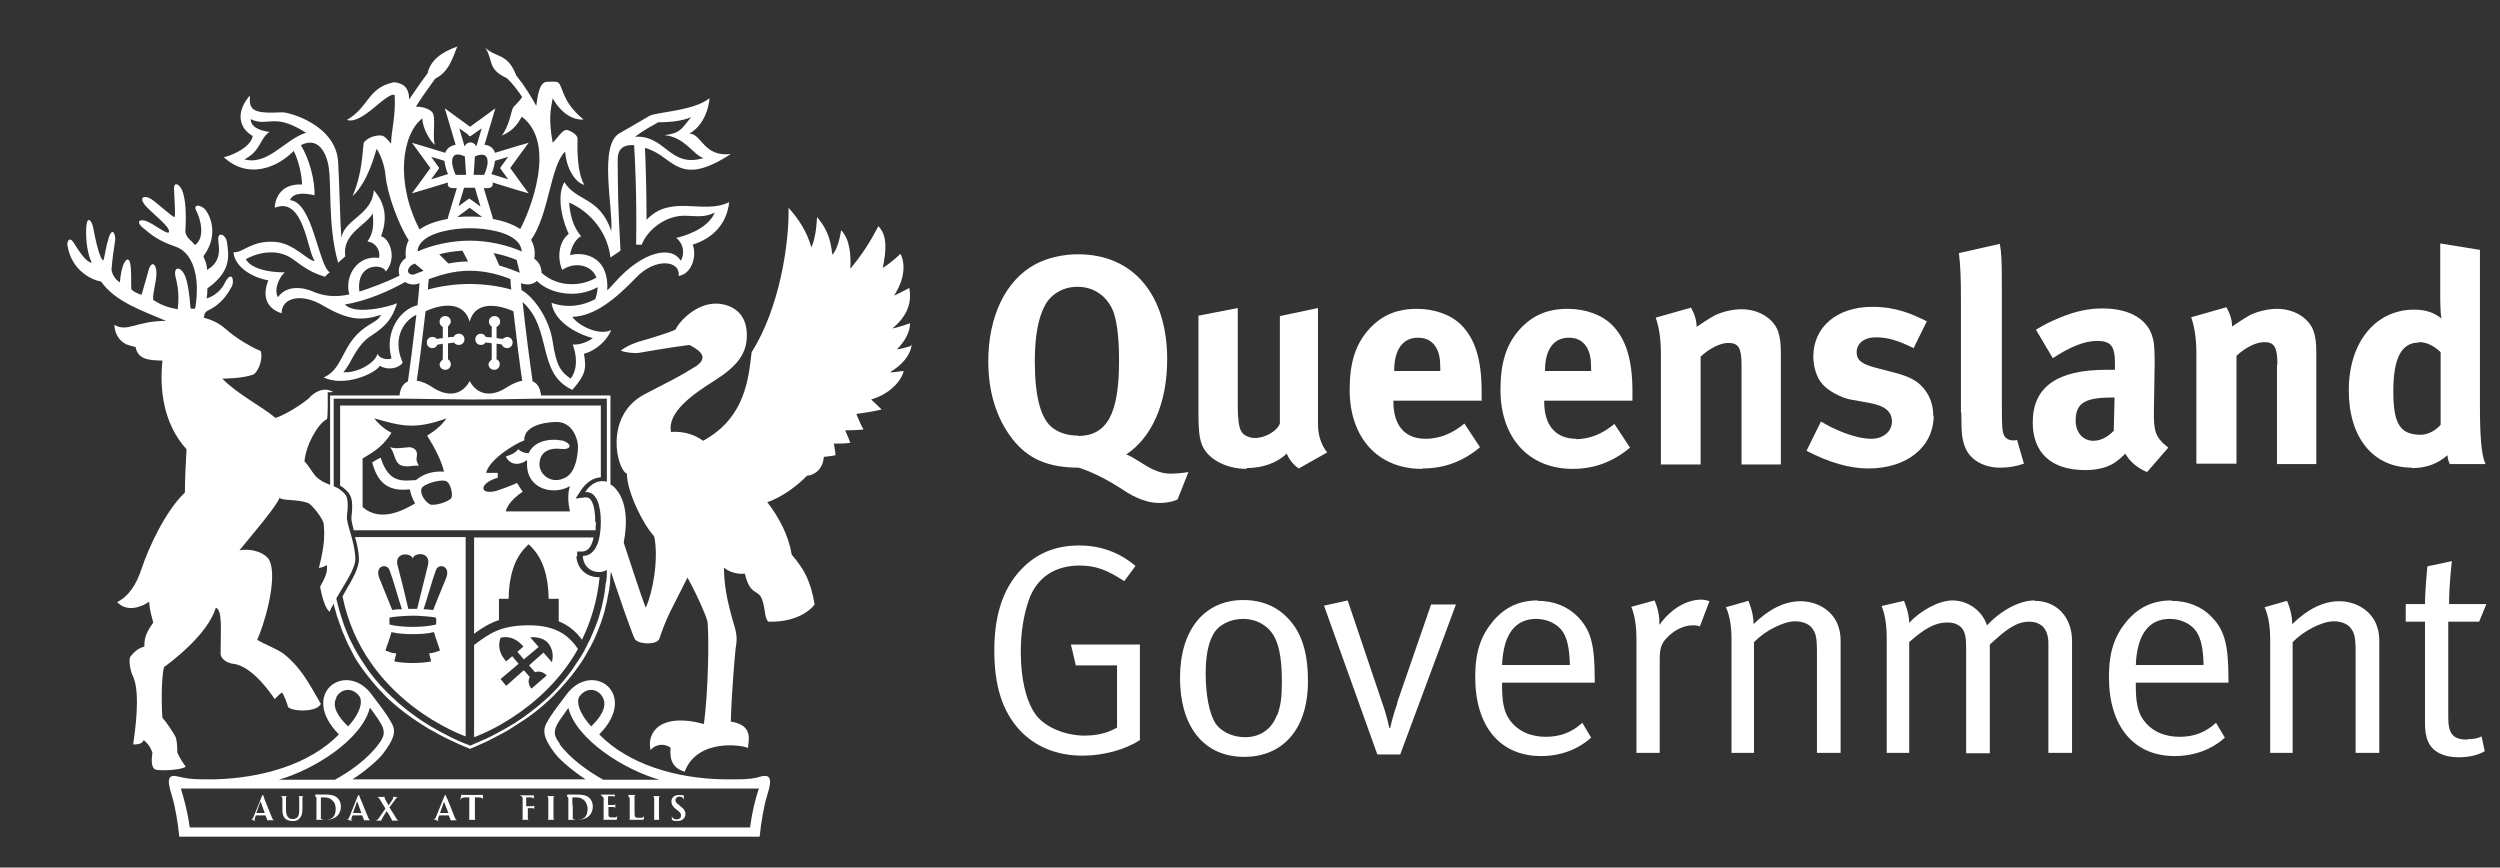
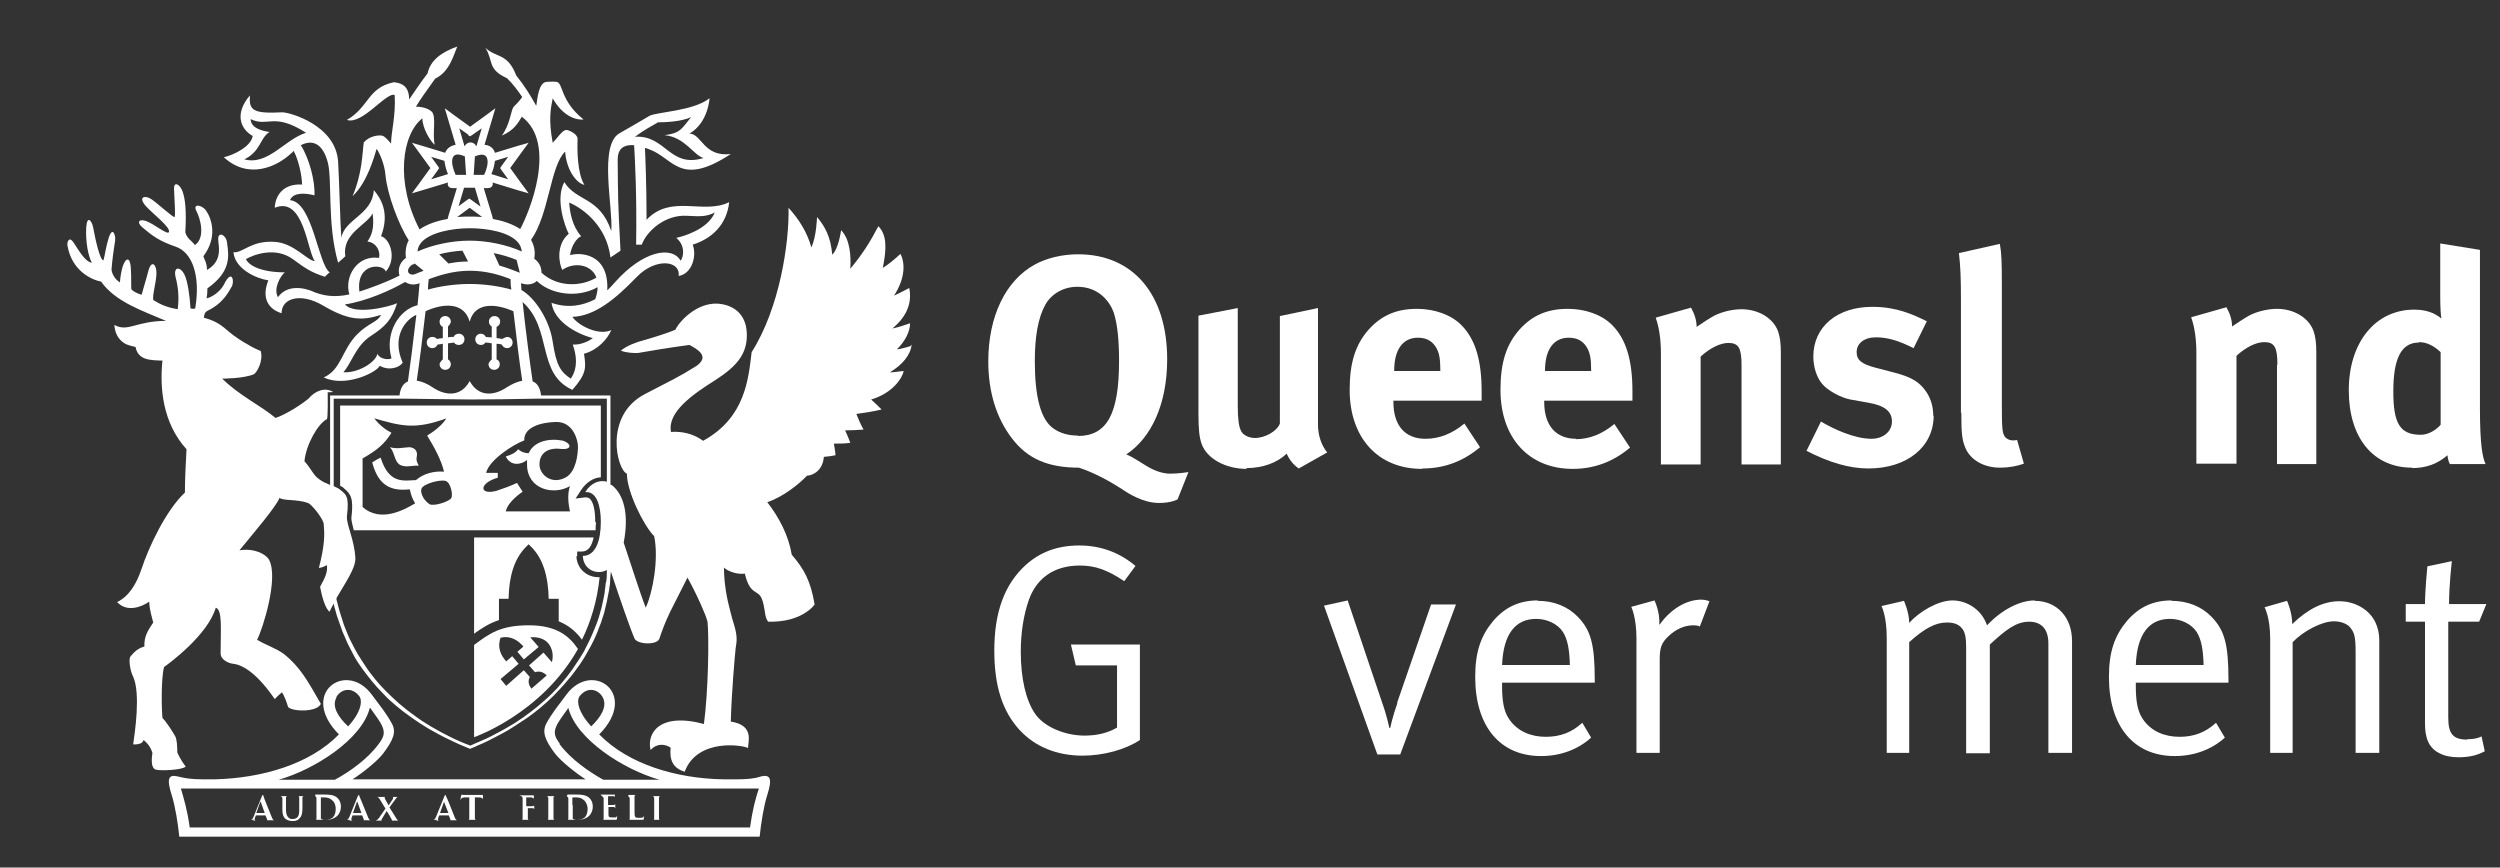
<svg xmlns="http://www.w3.org/2000/svg" id="Layer_1" version="1.1" viewBox="0 0 62.33 21.63">
  <rect x="0" y="0" width="62.33" height="21.63" fill="#333333" stroke="none" />
  <defs>
    <style>
      .st0 {
        fill: #fff;
      }
    </style>
  </defs>
  <path class="st0" d="M29.18,11.81c-.23,0-.45-.1-.64-.22-.12-.07-.32-.21-.46-.26.62-.41,1.02-1.25,1.02-2.37,0-1.62-.85-2.62-2.22-2.62-.39,0-.77.09-1.07.25-.74.4-1.17,1.3-1.17,2.42,0,.76.2,1.41.59,1.92.39.51.9.73,1.67.73.4.13.8.36,1.05.52.19.13.55.36.95.36.31,0,.46-.09.46-.09l.27-.68s-.24.04-.46.04ZM26.88,10.86c-.25,0-.45-.06-.62-.18-.31-.22-.46-.78-.46-1.67,0-.62.08-1.08.26-1.41.15-.27.45-.45.8-.45.55,0,.82.39.91.65.09.29.13.67.13,1.2,0,1.32-.3,1.87-1.03,1.87Z" />
  <path class="st0" d="M31.08,11.67c.4,0,.76-.13,1-.36.07.16.17.28.3.37l.71-.4c-.15-.18-.23-.44-.23-.69v-2.91l-.95.2v2.68c-.07.19-.37.36-.62.36-.15,0-.3-.07-.35-.18-.05-.1-.08-.28-.08-.62v-2.44l-.98.19v2.44c0,.39.02.59.08.76.13.36.59.62,1.12.62Z" />
  <path class="st0" d="M35.47,11.68c.53,0,1-.17,1.43-.53l-.39-.59c-.3.25-.62.38-.97.38-.51,0-.8-.33-.8-.92v-.03h2.2v-.23c0-.79-.16-1.31-.51-1.66-.25-.25-.66-.4-1.1-.4-.51,0-.88.16-1.2.51-.33.37-.48.82-.48,1.51,0,1.2.71,1.97,1.8,1.97ZM34.76,9.24c0-.53.22-.82.59-.82.2,0,.34.07.44.22.09.14.12.29.12.57v.04h-1.15v-.02Z" />
  <path class="st0" d="M39.3,10.94c-.51,0-.8-.33-.8-.92v-.03h2.2v-.23c0-.79-.16-1.31-.51-1.66-.25-.25-.66-.4-1.1-.4-.51,0-.88.16-1.2.51-.33.37-.48.82-.48,1.51,0,1.2.71,1.97,1.8,1.97.53,0,1-.17,1.43-.53l-.39-.59c-.3.25-.62.38-.97.38ZM38.52,9.24c0-.53.22-.82.59-.82.2,0,.34.07.44.22.09.14.12.29.12.57v.04h-1.15v-.02Z" />
  <path class="st0" d="M41.4,11.58h1v-2.69c.23-.21.49-.34.69-.34.26,0,.33.13.33.56v2.47h.98v-2.78c0-.24-.02-.4-.07-.54-.12-.33-.49-.55-.91-.55-.22,0-.48.06-.68.16-.16.09-.29.18-.44.28,0-.16-.05-.32-.14-.48l-.88.25c.09.25.13.56.13.89v2.76Z" />
  <path class="st0" d="M48.2,10.37c0-.25-.07-.47-.21-.65-.13-.17-.29-.31-.76-.43l-.46-.12c-.35-.09-.48-.19-.48-.39,0-.22.19-.37.48-.37s.56.08.94.27l.33-.67c-.35-.17-.75-.36-1.36-.36-.88,0-1.47.5-1.47,1.24,0,.25.08.52.22.68.13.16.45.34.7.39l.45.08c.4.07.59.21.59.47,0,.25-.22.43-.51.43-.43,0-.96-.25-1.26-.43l-.36.73c.56.29,1.07.44,1.54.44.97,0,1.63-.54,1.63-1.32Z" />
  <path class="st0" d="M48.9,10.29c0,.54.02.66.09.85.12.32.46.52.88.52.22,0,.42-.04.59-.1l-.17-.59c-.05.01-.07.01-.11.01-.08,0-.16-.04-.2-.1-.06-.1-.07-.19-.07-.85v-2.96c0-.54-.01-.78-.05-.99l-1.02.23c.04.34.05.65.05,1.14v2.84Z" />
-   <path class="st0" d="M52.99,11.31c.1.19.3.36.54.46l.53-.61c-.33-.25-.36-.43-.36-.85l.02-1.28c0-.41-.02-.53-.07-.68-.15-.42-.59-.66-1.23-.66-.35,0-.67.07-1.04.22-.27.11-.42.19-.62.31l.42.71c.41-.27.78-.43,1.1-.43.36,0,.45.14.45.56v.16c-.08,0-.15,0-.22,0-1.21,0-1.83.42-1.83,1.31,0,.76.46,1.19,1.31,1.19.31,0,.58-.07.77-.21.07-.05.16-.13.23-.2ZM52.71,10.73c-.15.16-.33.26-.52.26-.25,0-.44-.2-.44-.5,0-.45.24-.58.93-.58h.04l-.02.82Z" />
  <path class="st0" d="M56.77,9.1v2.47h.98v-2.78c0-.24-.02-.4-.07-.54-.12-.33-.49-.55-.91-.55-.22,0-.48.06-.68.16-.16.09-.29.18-.44.28,0-.16-.05-.32-.14-.48l-.88.25c.09.25.13.56.13.89v2.76h1v-2.69c.23-.21.49-.34.69-.34.26,0,.33.13.33.56Z" />
  <path class="st0" d="M60.14,11.67c.34,0,.63-.1.88-.32.01.1.03.16.06.22h.89c-.07-.15-.14-.45-.14-1.39v-3.95l-.99-.16v1.31c0,.22.01.48.03.56-.19-.15-.4-.22-.68-.22-.97,0-1.63.82-1.63,2.01s.61,1.93,1.58,1.93ZM60.31,8.53c.18,0,.36.08.54.25v1.81c-.1.12-.3.25-.49.25-.52,0-.69-.27-.69-1.08s.19-1.22.64-1.22Z" />
  <path class="st0" d="M26.82,16.59h1.03v1.55c-.22.13-.49.2-.81.2-.48,0-1-.21-1.23-.54-.23-.33-.36-.88-.36-1.55,0-.48.07-.91.2-1.29.21-.59.68-.86,1.27-.86.39,0,.69.11,1.11.39l.28-.38c-.39-.33-.86-.51-1.4-.51s-.97.16-1.33.48c-.53.48-.79,1.17-.79,2.14,0,.88.2,1.51.63,1.98.39.42.93.64,1.57.64.52,0,1.07-.15,1.43-.39v-2.38h-1.72l.12.51Z" />
-   <path class="st0" d="M31,14.96c-.97,0-1.58.74-1.58,1.94s.58,1.97,1.6,1.97c.93,0,1.59-.65,1.59-1.89,0-.6-.11-1.04-.34-1.37-.25-.36-.65-.65-1.27-.65ZM31.84,17.82c-.13.36-.42.56-.8.56-.32,0-.62-.15-.75-.37-.14-.23-.23-.69-.23-1.21,0-.44.06-.74.18-.97.13-.25.43-.4.76-.4.3,0,.63.15.79.48.12.25.17.59.17,1.11,0,.36-.03.57-.11.8Z" />
  <path class="st0" d="M34.84,17.53c-.12.33-.18.62-.18.62h-.02s-.07-.33-.18-.63l-.86-2.55-.59.13,1.33,3.71h.57l1.39-3.74h-.62l-.85,2.46Z" />
  <path class="st0" d="M38.34,14.97c-.45,0-.81.16-1.11.51-.31.37-.45.77-.45,1.4,0,1.23.62,1.97,1.64,1.97.48,0,.92-.16,1.25-.46l-.22-.37c-.26.24-.55.35-.91.35s-.71-.13-.92-.45c-.13-.19-.17-.46-.17-.81v-.09h2.31v-.08c0-.88-.1-1.23-.42-1.56-.25-.26-.6-.4-1-.4ZM37.45,16.58c.03-.77.33-1.15.85-1.15.28,0,.54.13.67.33.11.18.16.42.17.82h-1.69Z" />
  <path class="st0" d="M41.37,15.57c.02-.31-.12-.6-.12-.6l-.58.16s.13.25.13.79v2.85h.58v-2.32c0-.3.04-.42.22-.59s.39-.27.62-.27c.06,0,.13.01.16.03l.24-.63s-.1-.04-.2-.04c-.38,0-.77.24-1.04.62Z" />
-   <path class="st0" d="M44.89,14.99c-.39,0-.78.19-1.17.57,0-.3-.13-.58-.13-.58l-.56.16s.14.25.14.78v2.85h.56v-2.76c.27-.28.73-.52,1.03-.52.17,0,.33.06.41.16.1.13.13.22.13.62v2.5h.59v-2.81c0-.15-.03-.3-.09-.43-.15-.33-.51-.54-.91-.54Z" />
  <path class="st0" d="M50.73,14.97c-.38,0-.83.24-1.19.62-.13-.39-.5-.62-.86-.62s-.83.28-1.08.56c0-.26-.13-.55-.13-.55l-.56.13s.13.25.13.79v2.87h.56v-2.76c.39-.35.66-.49.94-.49.17,0,.29.04.38.15.08.1.1.25.1.48v2.63h.59v-2.71c.39-.36.65-.57.98-.57.31,0,.48.19.48.54v2.73h.59v-2.79c0-.59-.38-1-.93-1Z" />
  <path class="st0" d="M54.14,14.97c-.45,0-.81.16-1.11.51-.31.37-.45.77-.45,1.4,0,1.23.62,1.97,1.64,1.97.48,0,.92-.16,1.25-.46l-.22-.37c-.26.24-.55.35-.91.35s-.71-.13-.92-.45c-.13-.19-.17-.46-.17-.81v-.09h2.31v-.08c0-.88-.1-1.23-.42-1.56-.25-.26-.6-.4-1-.4ZM53.25,16.58c.03-.77.33-1.15.85-1.15.28,0,.54.13.67.33.11.18.16.42.17.82h-1.69Z" />
  <path class="st0" d="M58.32,14.99c-.39,0-.78.19-1.17.57,0-.3-.13-.58-.13-.58l-.56.16s.14.25.14.78v2.85h.56v-2.76c.27-.28.73-.52,1.03-.52.17,0,.33.06.41.16.1.13.13.22.13.62v2.5h.59v-2.81c0-.15-.03-.3-.09-.43-.15-.33-.51-.54-.91-.54Z" />
  <path class="st0" d="M61.52,18.44c-.36,0-.48-.14-.48-.55v-2.39h.77l.18-.44h-.93c0-.49.07-1.07.07-1.07l-.61.13s-.06.58-.06.94h-.48v.44h.48v2.54c0,.37.1.61.36.74.14.07.29.1.48.1.26,0,.47-.05.65-.15l-.08-.37c-.1.05-.2.07-.36.07Z" />
  <path class="st0" d="M6.3,20.46h.09s.01,0,.01,0c0,0,0,0-.01,0h-.01s-.03,0-.03-.03c0,0,0-.03.01-.05l.02-.05s0,0,0,0h.24s0,0,0,0l.04.1s0,.02,0,.02c0,0-.01,0-.01,0,0,0,.01,0,.03,0h.16s.04,0,.04,0c0,0,0,0,0,0,0,0-.02,0-.04,0-.02,0-.04-.01-.07-.09-.05-.13-.19-.46-.2-.51,0-.02-.01-.03-.02-.03,0,0-.01.01-.02.03l-.21.52s-.03.07-.07.07c0,0-.02,0-.03,0,0,0,0,0,0,0,0,0,0,0,.02,0h.1ZM6.5,19.99s0,0,0,0c0,0,0,0,0,0l.1.28s0,0,0,0h-.21s0,0,0,0l.1-.28Z" />
  <path class="st0" d="M7,19.85s.04.02.04.05c0,.03,0,.05,0,.17v.12c0,.12.03.18.07.22.06.05.14.06.18.06.05,0,.12,0,.17-.06.07-.06.08-.16.08-.25v-.09c0-.12,0-.15,0-.17,0-.03,0-.04.03-.05.01,0,.02,0,.02,0,0,0,.01,0,.01,0,0,0,0,0-.02,0-.03,0-.08,0-.09,0,0,0-.05,0-.09,0-.01,0-.02,0-.02,0,0,0,0,0,.02,0,0,0,.02,0,.03,0,.03,0,.03.02.03.05,0,.03,0,.05,0,.17v.1c0,.09,0,.16-.05.21-.03.03-.08.04-.11.04-.03,0-.07,0-.1-.03-.04-.03-.07-.09-.07-.2v-.12c0-.12,0-.15,0-.17,0-.03,0-.04.03-.05.01,0,.02,0,.02,0,0,0,.01,0,.01,0,0,0,0,0-.02,0-.03,0-.08,0-.1,0-.02,0-.08,0-.12,0-.01,0-.02,0-.02,0,0,0,0,0,.02,0,.01,0,.03,0,.03,0Z" />
  <path class="st0" d="M7.86,19.85s.03.02.03.05c0,.03,0,.05,0,.17v.15c0,.08,0,.14,0,.18,0,.02,0,.04-.02.04,0,0-.02,0-.03,0-.01,0-.01,0-.01,0,0,0,0,0,.02,0h.1s.12,0,.18,0c.15,0,.24-.06.28-.1.05-.05.09-.13.09-.23s-.04-.17-.08-.21c-.09-.09-.23-.09-.33-.09-.05,0-.1,0-.13,0-.02,0-.07,0-.12,0-.01,0-.02,0-.02,0,0,0,0,0,.01,0,.01,0,.03,0,.03,0ZM8,20.06c0-.06,0-.14,0-.16,0,0,0-.01,0-.02,0,0,.04,0,.05,0,.07,0,.16,0,.24.08.04.03.08.1.08.21,0,.08-.02.16-.07.21-.05.04-.11.06-.19.06-.07,0-.1-.02-.11-.03,0,0,0-.04,0-.06,0-.02,0-.08,0-.17v-.1Z" />
  <path class="st0" d="M8.71,20.46h.09s.01,0,.01,0c0,0,0,0-.01,0h-.01s-.03,0-.03-.03c0,0,0-.03.01-.05l.02-.05s0,0,0,0h.24s0,0,0,0l.04.1s0,.02,0,.02c0,0-.01,0-.01,0,0,0,.01,0,.03,0h.16s.04,0,.04,0c0,0,0,0-.01,0,0,0-.02,0-.04,0-.02,0-.04-.01-.07-.09-.05-.13-.19-.46-.21-.51,0-.02-.01-.03-.02-.03,0,0-.01.01-.02.03l-.21.52s-.03.07-.07.07c0,0-.02,0-.03,0,0,0-.01,0-.01,0,0,0,0,0,.02,0h.1ZM8.91,19.99s0,0,0,0c0,0,0,0,0,0l.1.28s0,0,0,0h-.21s0,0,0,0l.1-.28Z" />
  <path class="st0" d="M9.38,20.46h.16s.02,0,.02,0c0,0,0,0-.01,0,0,0-.01,0-.02,0,0,0-.02,0-.02-.01,0,0,0-.02.01-.03l.12-.2c.04.06.09.14.13.22,0,.01,0,.02,0,.02,0,0-.01,0-.01,0s0,0,.03,0h.17s.02,0,.02,0c0,0,0,0-.01,0,0,0-.02,0-.03,0-.02,0-.03-.02-.05-.04-.02-.03-.15-.25-.18-.29l.14-.19s.04-.06.06-.07c.01,0,.02,0,.03,0,0,0,.01,0,.01,0,0,0,0,0-.01,0-.03,0-.06,0-.08,0-.01,0-.05,0-.08,0-.01,0-.02,0-.02,0,0,0,0,0,0,0,0,0,.02,0,.03,0,0,0,.01,0,.01.01,0,0,0,.02,0,.03-.01.02-.09.14-.11.17-.03-.05-.07-.12-.1-.18,0,0,0-.02,0-.02s0,0,.01-.01c0,0,.02,0,.02,0,0,0,.01,0,.01,0,0,0,0,0-.02,0-.03,0-.08,0-.09,0-.04,0-.11,0-.13,0-.01,0-.02,0-.02,0,0,0,0,0,0,0,0,0,.02,0,.03,0,.03,0,.05.03.07.06l.14.23-.16.23s-.04.06-.07.06c-.01,0-.03,0-.03,0,0,0-.01,0-.01,0,0,0,0,0,.01,0h.02Z" />
  <path class="st0" d="M10.87,20.46h.09s.01,0,.01,0c0,0,0,0-.01,0h-.01s-.03,0-.03-.03c0,0,0-.03.01-.05l.02-.05s0,0,0,0h.24s0,0,0,0l.04.1s0,.02,0,.02c0,0-.01,0-.01,0,0,0,.01,0,.02,0h.16s.04,0,.04,0c0,0,0,0-.01,0,0,0-.02,0-.03,0-.02,0-.04-.01-.07-.09-.05-.13-.18-.46-.21-.51,0-.02-.01-.03-.02-.03,0,0-.01.01-.02.03l-.21.52s-.03.07-.07.07c0,0-.02,0-.02,0,0,0,0,0,0,0,0,0,0,0,.02,0h.1ZM11.07,19.99s0,0,0,0c0,0,0,0,0,0l.11.28s0,0,0,0h-.21s0,0,0,0l.1-.28Z" />
  <path class="st0" d="M11.49,19.94s0-.02.01-.03c.01-.02.03-.02.08-.03h.12s0,.34,0,.34c0,.08,0,.14,0,.18,0,.02,0,.04-.02.04,0,0-.02,0-.03,0,0,0-.01,0-.01,0,0,0,0,0,.02,0h.24s.02,0,.02,0c0,0,0,0-.01,0-.01,0-.03,0-.04,0-.02,0-.03-.02-.03-.04,0-.04,0-.1,0-.18v-.34h.1c.07,0,.1.03.1.05h0s0,.02,0,.02c0,0,0,0,0-.01,0-.02,0-.08,0-.1,0-.01,0-.02,0-.02,0,0-.03,0-.08,0h-.33s-.06,0-.08,0c-.02,0-.03-.01-.04-.01,0,0,0,0-.01.02,0,0-.02.08-.02.09,0,.01,0,.01,0,.01,0,0,0,0,0,0Z" />
  <path class="st0" d="M13,19.85s.03.02.03.05c0,.03,0,.05,0,.17v.15c0,.08,0,.14,0,.18,0,.02,0,.04-.02.04,0,0-.02,0-.03,0-.01,0-.01,0-.01,0,0,0,0,0,.02,0h.23s.02,0,.02,0c0,0,0,0-.01,0-.01,0-.03,0-.04,0-.02,0-.03-.02-.03-.04,0-.03,0-.09,0-.18v-.07s0,0,0,0c.01,0,.1,0,.12,0,.03,0,.04.02.04.03,0,.01,0,.02,0,.03,0,0,0,.01,0,.01,0,0,0-.01,0-.02,0,0,0-.04,0-.06,0-.03,0-.05,0-.05,0,0,0,0,0,0,0,0,0,0-.01,0,0,0-.02.01-.04.01-.01,0-.02,0-.04,0h-.11s0,0,0,0v-.21s0-.01,0-.01h.13s.05.02.06.03c0,.01,0,.02,0,.03,0,0,0,.01,0,.01,0,0,0,0,0-.01,0,0,0-.06,0-.07,0-.02,0-.03,0-.04,0,0,0,0,0,0,0,0,0,0-.01,0,0,0-.02,0-.03,0-.02,0-.19,0-.22,0-.02,0-.08,0-.12,0-.01,0-.02,0-.02,0,0,0,0,0,.01,0,.01,0,.03,0,.03,0Z" />
  <path class="st0" d="M13.64,19.85s.03.02.03.05c0,.03,0,.05,0,.17v.15c0,.08,0,.15,0,.18,0,.02,0,.04-.02.04,0,0-.02,0-.03,0-.01,0-.01,0-.01,0,0,0,0,0,.02,0h.23s.02,0,.02,0c0,0,0,0-.01,0-.01,0-.03,0-.04,0-.02,0-.03-.02-.03-.04,0-.04,0-.1,0-.18v-.15c0-.12,0-.15,0-.17,0-.03,0-.04.03-.05,0,0,.02,0,.02,0,0,0,.01,0,.01,0,0,0,0,0-.02,0-.03,0-.08,0-.1,0-.02,0-.07,0-.11,0-.01,0-.02,0-.02,0,0,0,0,0,.01,0s.02,0,.03,0Z" />
  <path class="st0" d="M14.13,19.85s.03.02.04.05c0,.03,0,.05,0,.17v.15c0,.08,0,.14,0,.18,0,.02,0,.04-.02.04,0,0-.02,0-.03,0,0,0-.01,0-.01,0,0,0,0,0,.02,0h.1s.12,0,.18,0c.15,0,.24-.06.28-.1.05-.05.09-.13.09-.23s-.04-.17-.08-.21c-.09-.09-.23-.09-.33-.09-.05,0-.1,0-.13,0-.02,0-.07,0-.12,0-.01,0-.02,0-.02,0,0,0,0,0,.02,0s.02,0,.03,0ZM14.27,20.06v-.16s0-.01.01-.02c0,0,.04,0,.05,0,.07,0,.16,0,.24.08.03.03.08.1.08.21,0,.08-.02.16-.07.21-.05.04-.1.06-.19.06-.07,0-.1-.02-.11-.03,0,0,0-.04,0-.06,0-.02,0-.08,0-.17v-.1Z" />
  <path class="st0" d="M15.01,19.85s.03.02.04.05c0,.03,0,.05,0,.17v.15c0,.08,0,.14,0,.18,0,.02,0,.04-.02.04,0,0-.02,0-.03,0,0,0-.01,0-.01,0,0,0,0,0,.02,0h.1s.1,0,.23,0c.03,0,.04,0,.04-.02,0-.02.01-.07.01-.09,0,0,0-.02,0-.02,0,0,0,0,0,.01,0,.03-.02.05-.04.06-.02,0-.06,0-.08,0-.08,0-.1-.01-.1-.07v-.19s0,0,0,0c.02,0,.1,0,.12,0,.03,0,.04.01.05.03,0,.01,0,.02,0,.03,0,0,0,0,0,0,0,0,0,0,0-.02s0-.04,0-.05c0-.04,0-.06,0-.06,0,0,0,0,0,0,0,0,0,0-.01.01,0,0-.02.01-.04.01-.02,0-.12,0-.13,0,0,0,0,0,0-.01v-.21s0,0,0,0c.02,0,.1,0,.12,0,.04,0,.05.01.05.03,0,0,0,.02,0,.03,0,0,0,.01,0,.01,0,0,0,0,0,0,0-.01,0-.05,0-.06,0-.04,0-.05,0-.05,0,0,0,0,0,0s-.01,0-.01,0c0,0-.02,0-.04,0-.02,0-.18,0-.21,0-.02,0-.07,0-.12,0-.01,0-.02,0-.02,0,0,0,0,0,.01,0,.01,0,.03,0,.03,0Z" />
  <path class="st0" d="M15.66,19.85s.03.02.04.05c0,.03,0,.05,0,.17v.15c0,.08,0,.14,0,.18,0,.02,0,.04-.02.04,0,0-.02,0-.03,0,0,0-.01,0-.01,0,0,0,0,0,.02,0h.1c.07,0,.12,0,.24,0,.04,0,.05,0,.05-.02,0-.02.01-.09.01-.1,0,0,0-.01,0-.01,0,0,0,0,0,.01,0,.02-.01.04-.02.05-.02.02-.05.02-.1.02-.06,0-.08,0-.1-.02-.02-.02-.02-.07-.02-.18v-.15c0-.12,0-.15,0-.17,0-.03,0-.04.03-.05.01,0,.02,0,.03,0,0,0,.01,0,.01,0,0,0,0,0-.02,0-.03,0-.09,0-.11,0-.02,0-.07,0-.11,0-.01,0-.02,0-.02,0,0,0,0,0,.01,0,.01,0,.02,0,.03,0Z" />
  <path class="st0" d="M16.28,19.85s.03.02.03.05c0,.03,0,.05,0,.17v.15c0,.08,0,.15,0,.18,0,.02,0,.04-.02.04,0,0-.02,0-.03,0,0,0-.01,0-.01,0,0,0,0,0,.02,0h.23s.02,0,.02,0c0,0,0,0-.02,0-.01,0-.03,0-.04,0-.03,0-.03-.02-.03-.04,0-.04,0-.1,0-.18v-.15c0-.12,0-.15,0-.17,0-.03,0-.04.03-.05.01,0,.02,0,.03,0s.01,0,.01,0c0,0,0,0-.02,0-.03,0-.08,0-.1,0-.02,0-.08,0-.11,0-.01,0-.02,0-.02,0,0,0,0,0,.01,0,.01,0,.02,0,.03,0Z" />
-   <path class="st0" d="M16.88,20.47s.09,0,.13-.03c.06-.04.08-.1.08-.14,0-.08-.04-.14-.14-.21l-.02-.02c-.07-.05-.09-.08-.09-.12,0-.05.04-.09.1-.09.05,0,.08.03.09.04.02.02.02.05.02.05,0,0,0,.01,0,.01,0,0,0,0,0-.02,0-.07,0-.09,0-.1,0,0,0,0-.01-.01-.02,0-.06-.01-.11-.01-.12,0-.19.07-.19.16,0,.07.03.13.12.2l.04.03c.07.05.08.09.08.13,0,.04-.04.09-.11.09-.05,0-.1-.02-.12-.08,0-.02,0-.03,0-.04,0,0,0-.02,0-.02,0,0,0,0,0,.02,0,.01,0,.06,0,.11,0,.02,0,.02.02.03.04.02.07.02.12.02Z" />
  <path class="st0" d="M10,11.6c.13.06.28,0,.44.01-.03-.07-.07-.12-.05-.22.04-.2-.12-.24-.19-.24-.18.01-.29.05-.48,0,.13.13.1.36.27.45Z" />
  <path class="st0" d="M13.19,15.59c-.71,0-.98.2-1.37.49v2.3s1.68-.58,2.59-2.2c-.21-.31-.52-.59-1.22-.59ZM13.76,16.51l-.21-.24-.36.32.15.17s.15-.07.29.08c-.1.09-.28.24-.38.33-.13-.16-.04-.29-.04-.29l-.15-.17-.44.39-.14-.17.45-.38-.16-.19s-.06.05-.15.13c-.13-.15-.23-.34-.14-.59.26-.06.44.07.57.22-.09.08-.15.13-.15.13l.16.19.37-.31-.21-.24c.19-.02.36.04.45.15.09.11.14.28.09.47Z" />
-   <path class="st0" d="M8.85,13.38c.05.17.09.35.1.55,0,.24-.17.52-.35.83-.02.04-.04.07-.06.11.53,2.62,3.07,3.49,3.07,3.49v-4.97s-1.91,0-2.75,0ZM10.75,16.49c-.13.03-.33.04-.46.04s-.33-.01-.46-.04c.01-.05.03-.13.05-.2-.09,0-.19-.04-.27-.07.04-.14.1-.27.15-.46.17.04.34.05.53.05s.36-.01.53-.05c.05.18.11.32.15.46-.08.03-.17.06-.27.07.02.08.04.15.05.2ZM9.71,15.57c0-.05,0-.12,0-.17.09-.03.47-.05.58-.05s.48.02.58.05c.01.05.01.12,0,.17-.14.04-.39.06-.58.06s-.44-.02-.58-.06ZM11.12,14.42c-.14.34-.28.68-.32.79-.07-.01-.15-.02-.24-.02.1-.29.21-.71.31-.98.07-.18.38-.1.25.21ZM10.29,13.93c.02-.16.46-.19.38.16-.08.34-.19.75-.27,1.09-.04,0-.07,0-.11,0s-.08,0-.11,0c-.08-.35-.18-.75-.27-1.09-.08-.34.36-.31.38-.16ZM9.71,14.21c.1.26.21.68.31.98-.08,0-.16,0-.24.02-.04-.1-.18-.45-.32-.79-.13-.31.18-.39.25-.21Z" />
  <path class="st0" d="M14.39,13.87v-.12s.12,0,.12,0c.17,0,.25-.16.29-.35-.65,0-2.98,0-2.98,0v2.4c.19-.14.38-.26.62-.34v-.53h.24c.01-.58.15-1,.42-1.28l.08-.08.08.08c.27.28.41.7.42,1.28h.25v.56c.27.11.45.28.58.46.22-.45.38-.97.44-1.56-.01,0-.02,0-.04,0-.25,0-.52-.18-.54-.52Z" />
  <path class="st0" d="M18.97,19.36c-.15.05-.33.07-.6.07h-.34c-1.16-.02-2.36-.37-3.09-1.12,1.01-1.02-.18-1.86-.82-.99-.2.27-.36.46-.5.72-.11.21-.03.42.22.75.14.18.48.46.76.64h-5.81c.28-.18.62-.46.76-.64.25-.33.34-.54.22-.75-.14-.26-.3-.45-.5-.72-.64-.87-1.83-.03-.82.99-.73.75-1.93,1.09-3.09,1.12h-.32c-.27,0-.45-.03-.6-.07-.24-.06-.29.05-.16.46.09.28.16.73.19,1.04h14.47c.03-.31.1-.76.19-1.04.13-.41.08-.52-.17-.46ZM14.45,17.36c.19-.25.47-.18.58.03.12.23-.06.5-.29.72-.33-.36-.37-.64-.29-.75ZM13.96,18.55c-.12-.17-.16-.26-.1-.42.06-.15.18-.29.31-.48.2.79,1.39,1.54,2.27,1.79h-1.4c-.36-.2-.82-.52-1.09-.89ZM8.38,17.39c.11-.21.39-.28.58-.03.08.11.05.39-.28.75-.24-.22-.42-.5-.29-.72ZM9.23,17.65c.13.19.25.33.31.48.06.16.02.26-.1.42-.27.37-.72.69-1.09.89h-1.4c.88-.25,2.07-1,2.27-1.79ZM18.7,20.63H4.73c-.06-.44-.15-.73-.22-.97h14.41c-.08.24-.16.53-.22.97Z" />
  <path class="st0" d="M12.64,8.4s-.08.02-.11.05c-.05,0-.1-.02-.15-.02v-.28c.05-.02.09-.07.09-.13,0-.08-.06-.14-.14-.14s-.14.06-.14.14c0,.05.03.1.07.12v.27s-.1,0-.15-.01c-.02-.05-.07-.08-.12-.08-.08,0-.14.06-.14.14s.06.14.14.14c.05,0,.09-.02.11-.06.05,0,.11.01.16.02v.4s-.08.07-.08.12c0,.08.06.14.14.14s.14-.06.14-.14c0-.06-.03-.1-.08-.12v-.39c.05,0,.09.01.13.02.02.05.07.09.13.09.08,0,.14-.06.14-.14s-.06-.14-.14-.14Z" />
  <path class="st0" d="M11.44,8.32c-.06,0-.11.03-.13.08-.05,0-.1,0-.14.01v-.27s.07-.07.07-.12c0-.08-.06-.14-.14-.14s-.14.06-.14.14c0,.06.03.11.08.13v.28s-.1.01-.15.02c-.02-.03-.06-.05-.11-.05-.08,0-.14.06-.14.14s.06.14.14.14c.06,0,.11-.04.13-.09.04,0,.08-.01.13-.02v.39s-.08.07-.08.12c0,.08.06.14.14.14s.14-.06.14-.14c0-.05-.03-.1-.07-.12v-.4s.1-.01.15-.02c.02.04.07.06.12.06.08,0,.14-.06.14-.14s-.06-.14-.14-.14Z" />
  <path class="st0" d="M14.84,13.01c0-.27-.04-.48-.13-.57-.03-.03-.06-.04-.12-.04,0,0,0,0,0,0l-.24.03.13-.2c.13-.2.31-.32.5-.33v-1.79h-6.5v2s.05.03.07.04l.02.02c.18.15.25.25.19.75,0,.06.03.18.06.3h6.03c0-.07,0-.13.01-.19ZM10.22,12.21c.03.14.06.22.13.34-.24.14-.85.5-1.31.09v-1.21c.35-.2.54-.35.72-.64-.14-.07-.3-.19-.43-.36.67.19,1.01.29,1.8,0-.13.2-.32.33-.48.43.18.29.36.63.42.9-.24-.02-.5.04-.7.21-.3.01-.67.11-.88-.56-.11.05-.21.12-.21.12.12.44.34.74.93.67ZM11.25,12.42c-.06.09-.44.21-.54.15-.16-.1-.24-.3-.2-.39.05-.12.46-.23.6-.19.13.04.19.36.14.43ZM13.98,10.98c-.12-.03-.63-.06-.8.32-.1,0-.2-.04-.26-.1-.07.09-.17.14-.31.18.12.25.38.21.53.09,0,.03,0,.07,0,.11,0,.62.66.78,1.07.54-.07.2-.04.45,0,.63h-1.6c.03-.17.24-.37.42-.49l-.14-.22c-.17.08-.34.14-.52.2-.44.11-.42-.2.04-.33v-.12h-.29c.07-.32.68-.71.95-.81-.01-.34.43-.45.79-.46.44-.01.55.47.55.61,0,.2-.05.63-.3.77-.36.2-.66-.07-.66-.32,0-.27.19-.42.51-.39.32.04.3-.14.05-.21Z" />
  <path class="st0" d="M22.7,8.63c-.07.02-.23.07-.34.08.21-.2.33-.45.33-.65-.1.03-.28.1-.44.13.32-.27.5-.59.42-1.01-.1.05-.24.13-.38.19.28-.43.28-.81.16-1.04-.13.12-.28.25-.44.35.1-.5.1-.82-.11-1.04-.21.4-.4.7-.7,1.06.02-.33-.01-.74-.23-.96,0,0-.06.46-.22.61-.04-.45-.18-.7-.38-.94,0,0-.01.47-.14.76-.11-.39-.31-.7-.57-.99.02.87-.22,2.5-.92,3.6-.08.65-.15,1.63-1.21,2.21-.15-.11-.42-.25-.8-.22-.1-.49.54-.94,1.1-1.29.56-.36.8-.67.79-1.15-.01-.53-.37-.74-.74-.76-.52-.02-.95.45-1.04.65-.15.07-.6.21-.78.26-.2.05-.43.14-.58.26.09.05.33.07.43.06.18-.03.74-.13,1.28-.2.2.11.51.28.18.52-.46.29-.65.37-1.3.71-1.02.54-.69,1.88-.44,1.98,0,.45.41,1.28.68,1.56.12.57-.04,1.42-.21,1.78-.14-.35-.39-1.15-.55-1.62.17-.89-.1-1.28-.29-1.43-.01,0-.02-.01-.04-.02v-2.22h-1.73c-.02-.18-.09-.31-.21-.35-.06-.4-.18-1.31-.25-1.98.75.67.34,1.78,1.24,2.19.34-.39.35-.53.29-.9.34-.09.59-.37.68-.59-.32.15-.83-.12-.97-.33.56-.02,1.07-.44,1.6-.99.47-.49,1.1-.42,1.05-.03.33-.05.46-.5.35-.78.48-.15.85-.5.91-1.06-.64.32-1.45-.21-2.06.44,0-.86-.03-1.57-.04-1.79.03,0,.07.02.1.03.62.22.76.96,2.04.12-.68.08-.72-.5-1.03-.51.47-.27.5-.88.5-.88-.4.32-1.32.34-1.5.44-.24.14-.54.32-.74.43-.53.29-.16,1.86-.21,2.44-.29-.86-.87-.73-1.17-1.22-.23.41.01,1.1.11,1.29-.33.27-.24.76-.16.9.28-.2.72-.15.85.19-.36.22-.95.26-1.37-.12,0-.12-.04-.25-.18-.35.03-.17,0-.33-.08-.47h0c.45-.63.48-1.85.85-2.2.03.43.26.78.48.83-.18-.29-.18-.88-.17-1.15,0-.12-.22-.22-.28-.22-.1,0-.22.2-.34.32-.11-.59-.05-.85,0-1.11.25.45.59.55.77.53-.6-.48-.5-.92-.68-.94-.1-.01-.18,0-.23,0-.21,0-.24.41-.27.6-.14-.25-.27-.47-.5-.76-.22-.57-.5-.43-.77-.69.21.33.04.53.54.76.13.12.28.32.38.47-.08.11-.14.17-.22.25-.06.09-.09.45-.29.71.29-.12.4-.3.5-.47.9.68.17,2.42-.04,2.8-.2-.13-.45-.21-.68-.25l-.02-.08-.21-.69h.1c.11,0,.14-.08.12-.14l.62.19.28.08-.17-.23-.29-.4.29-.4.17-.23-.28.08-.56.17c-.04-.13-.14-.19-.26-.2l.19-.64.08-.27-.23.17-.4.29-.4-.29-.23-.17.08.27.19.64c-.11.02-.22.08-.26.2l-.56-.17-.27-.08.17.23.29.4-.29.4-.17.23.27-.08.63-.19c-.02.06,0,.14.12.14h.1l-.21.69-.02.08c-.24.04-.5.12-.7.26-.61-1.18-.44-2.37.07-2.77,0,.25.21.59.31.66-.07-.26.05-.72-.08-.83-.09-.08-.24-.12-.39-.12.1-.17.25-.38.48-.7.36-.17.46-.59.55-.8-.39.14-.67.34-.74.67-.14.18-.29.4-.46.65,0-.31-.16-.41-.38-.43-.66.14-.61.61-1.17.94.38.13.99-.71,1.19-.62.03.52-.09.92-.09,1.21-.1-.11-.15-.18-.23-.2-.08-.01-.3,0-.45.17-.04.26-.03.75-.28,1.34.37-.34.54-.99.6-1.18.09.13.2.41.22.65.04.47.33,1.25.58,1.63-.07.13-.09.28-.07.44-.18.13-.2.31-.16.44-.35.18-.78.33-1,.4-.09-.73.6-.7.66-.5.29-.34.09-.83-.12-.88.22-.58,0-.94-.18-1.15-.04.62-.73.72-.81,1.19-.03-.38-.05-1.39-.08-1.89-.05-.92-1.21-1.24-1.39-1.24-.76.04-.83-.06-.81-.42-.38.44-.25.83.07,1.01-.04.26-.46.47-.72.53.62.57,1.33.23,1.67-.09.03-.02.05-.04.07-.07.12.22.21.62.21.84-.58-.03-.68.42-.68.58.73-.3.81,1.1,1,1.33-.19-.01-.52-.45-1-.48-.59-.04-.79.28-1.03.26.04.41.55.65.87.7-.17.42-.02.71.33.82,0-.39.49-.51,1.02-.2.63.37.96.4,1.46.24-.08.18-.31.2-.59.48-.39.39-.4.89-.84,1.08.52.25,1.29-.1,1.4-.29.22.13.49.05.57-.08-.29-.65.08-1.08.34-1.19-.07.62-.16,1.32-.21,1.66-.12.05-.19.17-.21.35h-1.73v2.23c-.09-.04-.18-.07-.27-.14-.15-.1-.19-.25-.37-.45.04-.42.34-.94.56-1.05.03-.02.02-.67.02-.67,0,0,.15,0,.13-.01-.2-.12-.44-.03-.61.17-.17.14-.55.39-.82.48-.36-.3-.92-.57-1.33-.98,0,0,.54,0,.79-.11.07-.04.24-.32.17-.58-.08-.03-.21-.09-.32-.16-.15-.08-.29-.18-.36-.23-.24-.18-.33-.33-.74-.44.03-.19.07-.14.25-.26.23-.15.35-.34.45-.52.07-.14,0-.44-.19-.06-.06.13-.24.31-.44.36.02-.12.02-.18.02-.25.59-.42.54-.79.49-1.14-.02-.2-.23-.29-.22-.08,0,.14.13.53-.28.76,0-.17-.06-.25-.09-.34.36-.48.21-.94.06-1.15-.1-.13-.34-.18-.23.03.09.17.23.65-.04.84-.09-.12-.2-.16-.24-.32.03-.52,0-.83-.07-1.02-.06-.17-.23-.28-.21-.03.01.29.04.65.01.67-.03.02-.41-.33-.57-.44-.16-.11-.34-.07-.16.15.16.19.65.55.59.67-.04.07-.39-.22-.57-.28-.18-.06-.24.03-.09.16.25.21.42.34.83.48.41.14.62.71.49,1.52,0,.04-.08.03-.12.02-.02-.31-.07-.68-.15-.84-.1-.21-.29-.22-.22.07.06.23.09.48.05.79-.34-.06-.47-.15-.61-.23-.02-.16.07-.41.08-.65.01-.23-.12-.37-.2-.08-.07.27-.12.41-.17.6-.1-.03-.2-.08-.25-.13-.02-.03,0-.33-.02-.56-.02-.25-.12-.25-.2-.02-.03.1-.06.24-.07.4-.12-.07-.2-.21-.21-.32.02-.26.06-.54.09-.72.02-.12-.06-.38-.16-.07-.07.22-.09.41-.13.56-.09,0-.2-.51-.26-.83-.03-.15-.15-.31-.17.01-.02.36.05.72.14.88-.17-.02-.34-.33-.46-.51-.11-.16-.16,0-.15.07.1.64.61.87.84.91.36.51,1.04.73,1.62.98-.75,0-.95.29-1.29.1.02.28.16.41.29.48.1.04.19.06.24.07.06.34.39.33.67.34-.07.67,0,1.55.6,2.21-.02.34-.04.79-.04,1.08-.48.45-.91,1.38-1.08,1.9-.13.39-.32.69-.61.83.24.26.6.13.8-.01.01.23.07.39.1.52-.14.21-.23.35-.22.6-.16.04-.26.14-.35.25-.05.07,0,.38.07.5.19.43.04,1.4,0,1.69.08,0,.23,0,.26-.11.05.04.16.13.22.32-.01.08-.06.38.09.42.12.03.66.01.74-.08-.05-.06-.15-.21-.21-.35,0-.15-.01-.33-.05-.4-.06-.11-.22-.36-.32-.46-.02-.18-.04-.97.04-1.27.14-.1,1.09-.8,1.29-1.48.17.06.12.53.12,1.14,0,.16.2.25.32.26.26.03.62.28,1.03.88.08-.09.18-.17.18-.17.05.07.12.25.15.36.04.08.38.13.63.06.08-.03.13-.04.19-.13-.32-.56-.52-.93-.93-1.25-.19-.14-.45-.22-.66-.35.14-.27.54-1.53.3-1.99-.08-.15-.38-.3-.74-.24.3-.37.92-1.09,1-1.31.07.08.44.03.71.13.1.04.38.4.39.52.02.22.04.49-.12,1.1.11-.02.09-.02.2-.07.02.16-.03.29-.17.54.04.22.13.56.24.62.02-.06.06-.13.1-.2.01.05.02.11.04.16.02.09.05.18.08.26.03.09.07.19.1.28.04.1.09.2.13.3.05.1.11.21.16.31.06.11.13.21.2.31.08.11.16.21.24.31.09.11.18.21.28.31.1.11.21.21.33.31.12.1.25.2.38.29.14.1.28.19.43.28.16.09.32.18.49.26.18.09.36.17.54.24,0,0,0,0,0,0,0,0,.03-.01.04-.02.02,0,.03-.01.05-.02.03-.01.06-.02.09-.04.18-.07.35-.16.52-.25.16-.08.31-.17.46-.27.14-.09.28-.18.41-.28.12-.09.24-.19.36-.3.11-.1.21-.2.31-.31.09-.1.18-.2.27-.31.08-.1.16-.21.23-.31.07-.1.13-.2.19-.31.06-.1.11-.2.16-.3.04-.1.09-.19.12-.29.04-.09.07-.18.1-.28.03-.08.05-.17.07-.26.02-.08.04-.15.05-.23.01-.07.03-.13.04-.2,0-.06.02-.11.02-.17,0-.09.01-.18.02-.27.06.18.2.6.34,1,.1.28.19.53.25.67.07.15.57.17.62,0,.08-.23.14-.4.27-.67h0c.1-.2.23-.46.43-.85.13.23.31.6.41.85.05.11.08.21.09.25.04.38.02,1.74-.09,2.55-1.12-.3-1.43.24-1.33.65.16-.18.37-.15.5-.06-.03.3.05.51.35.6.32-.85,1.47-.66,1.58-.59,0-.16.16-.57-.43-.66.02-.73.1-1.63.12-1.82.03-.19.05-.3-.04-.6-.03-.09-.06-.2-.09-.32-.08-.3-.16-.68-.16-1.1.1.1.35.18.52.15.13.55.32.39.42.62.05.12.06.23.08.33.01.1.03.18.08.25.4.01.73-.08.97-.25.07-.05.14-.11.19-.18-.1-.59-.26-.88-.57-1.24-.08-.48-.31-.92-.61-1.31.39-.13.78-.44.99-.66.19-.01.4-.17.42-.47.11-.01.2-.02.29-.04,0-.08-.03-.21-.04-.29.14,0,.28,0,.41-.02-.04-.11-.09-.23-.13-.31.14,0,.32-.01.46-.02-.08-.14-.13-.27-.18-.39.16-.02.42-.06.63-.11-.07-.07-.14-.14-.26-.25.54-.16.78-.54.81-.71-.08,0-.25.04-.34.03.3-.18.51-.42.54-.69ZM12.34,4.01l.33-.1-.16.22-.04.06.04.06.16.22-.42-.13c.04-.09.07-.18.09-.33ZM10.75,4.47l.16-.22.04-.06-.04-.06-.16-.22.33.1c.02.14.05.24.09.33l-.42.13ZM13.03,9.49c-.12.02-.26.08-.4.17-.33.22-.71.23-.92-.16-.21.39-.59.38-.92.16-.13-.09-.27-.15-.4-.17.06-.39.15-1.12.22-1.73.43-.2.96-.24,1.1.26.13-.5.66-.45,1.09-.26.07.62.16,1.35.22,1.73ZM11.71,6.75c.42,0,.77.11,1.02.21,0,.08,0,.16.02.26-.28-.08-.66-.14-1.04-.14s-.76.06-1.04.14c0-.1.01-.18.02-.26.25-.09.6-.21,1.02-.21ZM10.95,6.34c.19-.05.39-.08.58-.09l.14.27c-.18,0-.34.02-.49.05l-.23-.23ZM12.31,6.31c.2.04.4.1.57.17l.08.32c-.13-.05-.3-.12-.51-.18l-.14-.31ZM16.39,3.05c.22,0,.61-.02.84-.13-.24.3-.27.4-.66.45.51.05.72.5.97.57-.85.26-.94-.58-1.71-.53.26-.19.42-.27.56-.35ZM14.21,6.38c.03-.27.19-.46.28-.49-.23-.26-.28-.6-.3-.84.38.16.94.61,1.03,1.37l.25-.17c-.07-1.33-.06-1.33-.07-2.24,0-.13,0-.42.41-.39.02.34.07,1.23.05,2.48h.14c.13-.35.59-.75,1.12-.72.37.02.49.02.7-.08-.17.42-.8.6-.96.63.25.21.17.5.11.57-.22-.38-.94-.25-1.64.54-.05.06-.12.13-.19.2.05-.95-.72-.96-.95-.87ZM13.38,7c.33.33,1,.45,1.52.16,0,.09-.02.19-.06.3-.29.15-.66.24-1.09.09.06.43.55.75,1.03.88-.16.12-.36.17-.5.16.09.25.14.58-.05.85-.24-.16-.36-.31-.45-.92-.08-.56-.46-1.11-.78-1.29,0-.06-.01-.12-.01-.17.16.06.31.03.4-.06ZM12.07,4.36h-.26l.03-.46c.39-.17.36.19.23.46ZM11.71,5.18l.31.23c-.13-.01-.24-.01-.31-.01s-.18,0-.31.01l.31-.23ZM11.43,5.15l.14-.47h.27l.14.47-.22-.16-.06-.04-.06.04-.22.16ZM11.66,3.36l.06.04.06-.04.23-.16-.13.44s0,0-.01,0c-.02-.05-.08-.09-.14-.09s-.12.04-.14.09c0,0,0,0-.01,0l-.13-.44.23.16ZM11.36,4.36c-.13-.28-.16-.64.23-.46l.03.46h-.26ZM10.5,6.05c.22-.26.79-.36,1.21-.36s.99.09,1.21.36c.05.06.08.14.09.22-.38-.17-.86-.27-1.3-.27s-.92.1-1.3.27c0-.08.04-.16.09-.22ZM10.29,6.6s.03-.02.05-.03l.22.18s-.09.04-.13.05l-.07.03c-.09.04-.16,0-.18-.04-.02-.05,0-.13.11-.2ZM6.08,3.98c.43-.21.39-.53.64-.69-.16-.02-.47-.09-.47-.32.43.21.57-.18,1.38.34-.54.17-.95.83-1.55.66ZM7.81,7.27c-.26-.11-.66-.17-.88.14-.12-.21.06-.53.17-.62-.57,0-.89-.16-.97-.33.21-.12.74-.31,1.17,0,.3.22.45.33.8.44.13-.13.08-.07.12-.11-.29-.2-.42-1.75-.99-1.8.08-.2.38-.18.61-.12.02-.35-.13-.92-.34-1.25.33-.17.56.01.67.42.12.44-.02,1.53.26,2.51l.18-.16c-.09-.57.54-.78.68-1.07.05.38-.03.56-.13.7.23.03.33.25.29.41-.55-.08-.87.47-.74.91-.41.09-.68.02-.91-.07ZM9.75,8.94c-.07.03-.28.02-.34-.12-.05.23-.51.49-.85.46.19-.2.31-.66.68-.9.37-.24.53-.41.66-.82-.17.08-1.05.31-1.3.03.53-.08,1.14-.35,1.5-.56.09.06.22.09.36.03-.01.15-.03.34-.05.55-.44.1-.83.67-.65,1.32ZM15.1,14.54c0,.06-.01.11-.02.17,0,.07-.02.13-.03.2-.02.08-.03.15-.05.23-.02.08-.05.17-.07.25-.03.09-.06.18-.1.27-.04.1-.08.19-.12.28-.05.1-.1.2-.15.3-.06.1-.12.2-.19.3-.07.11-.14.21-.22.31-.08.1-.17.21-.26.31-.1.1-.2.21-.31.3-.11.1-.23.2-.35.29-.13.1-.26.19-.4.28-.15.09-.3.18-.46.26-.16.09-.34.17-.51.24l-.09.04-.04.02h0c-.17-.06-.35-.14-.51-.22-.16-.08-.33-.17-.48-.26-.15-.09-.29-.18-.42-.28-.13-.09-.25-.19-.37-.29-.11-.1-.22-.2-.32-.3-.1-.1-.19-.2-.28-.31-.08-.1-.16-.2-.23-.31-.07-.1-.13-.2-.2-.31-.06-.1-.11-.2-.16-.3-.05-.09-.09-.19-.13-.29-.04-.09-.07-.18-.1-.28-.03-.08-.05-.17-.08-.26-.02-.08-.04-.16-.06-.23,0-.01,0-.03,0-.04.2-.35.48-.74.47-.99-.02-.46-.23-.85-.21-1.05.06-.5-.02-.54-.17-.66-.04-.04-.11-.06-.16-.09v-2.18h1.78c.36,0,1.23.02,1.63.02s1.26-.01,1.62-.02h1.78v2.07c-.18-.05-.39.02-.54.26.29-.03.39.35.39.74,0,.47-.13.85-.45.85.02.37.38.48.6.35v.04c0,.09,0,.18-.02.27Z" />
</svg>